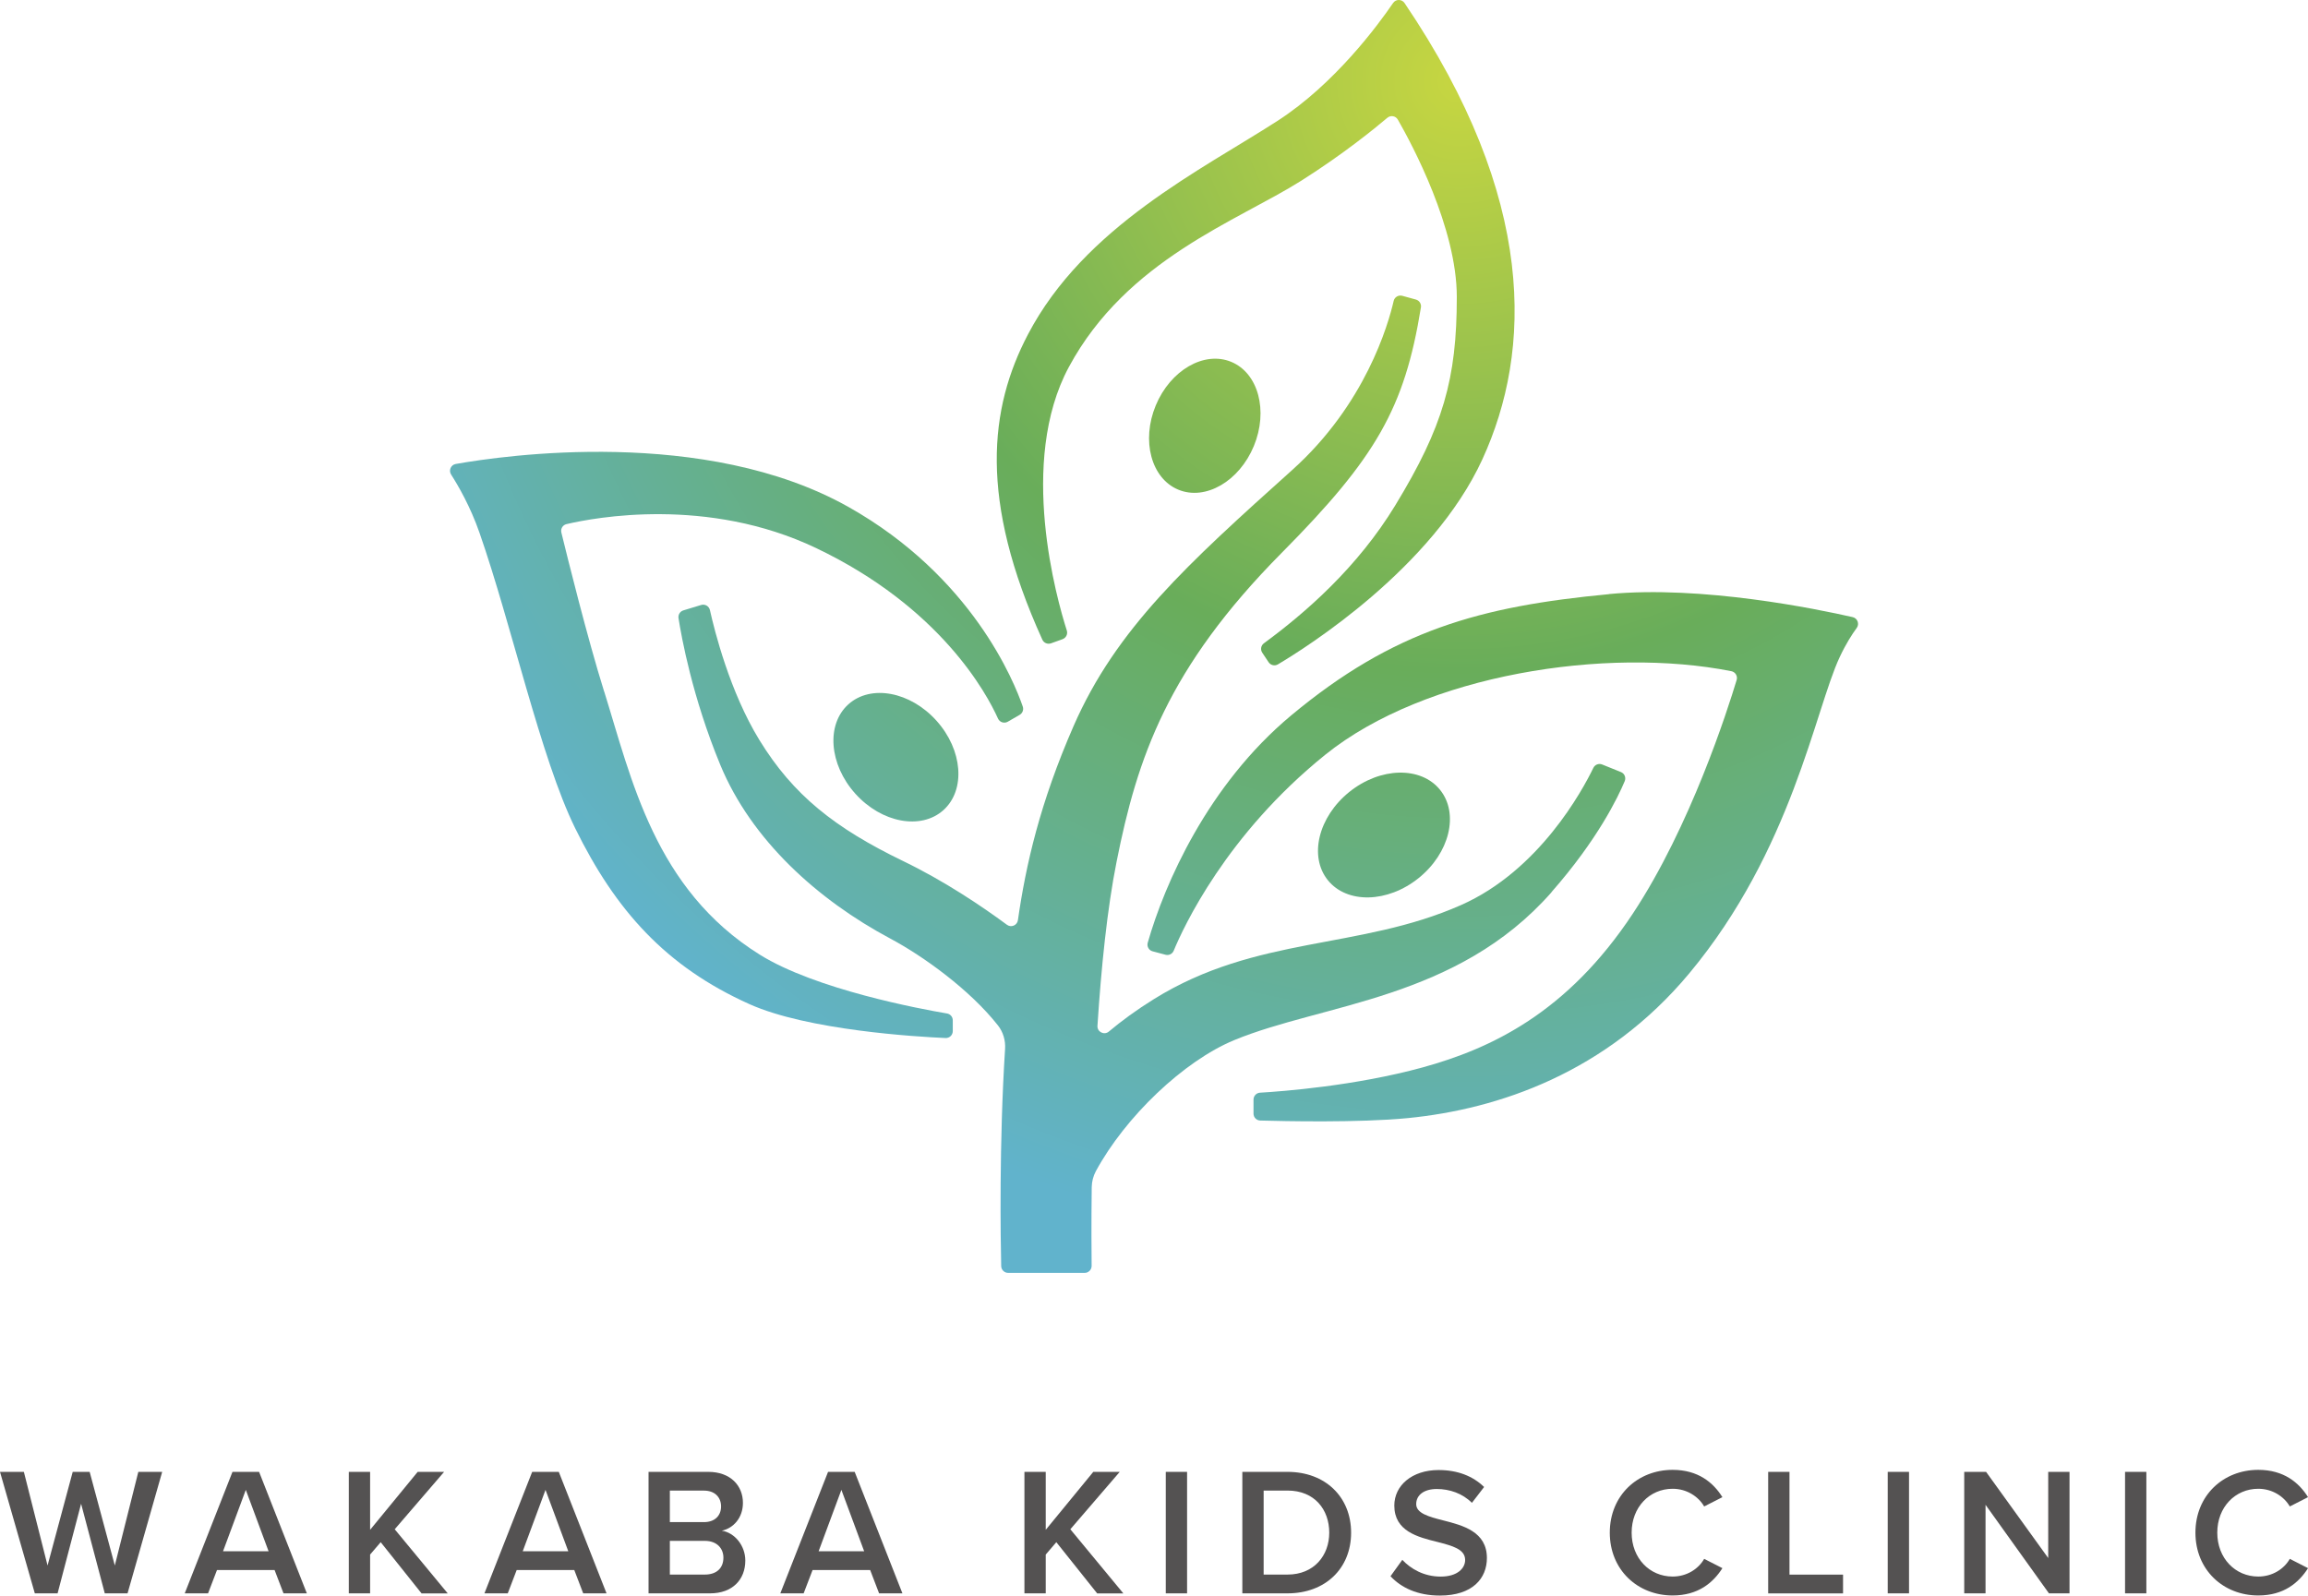
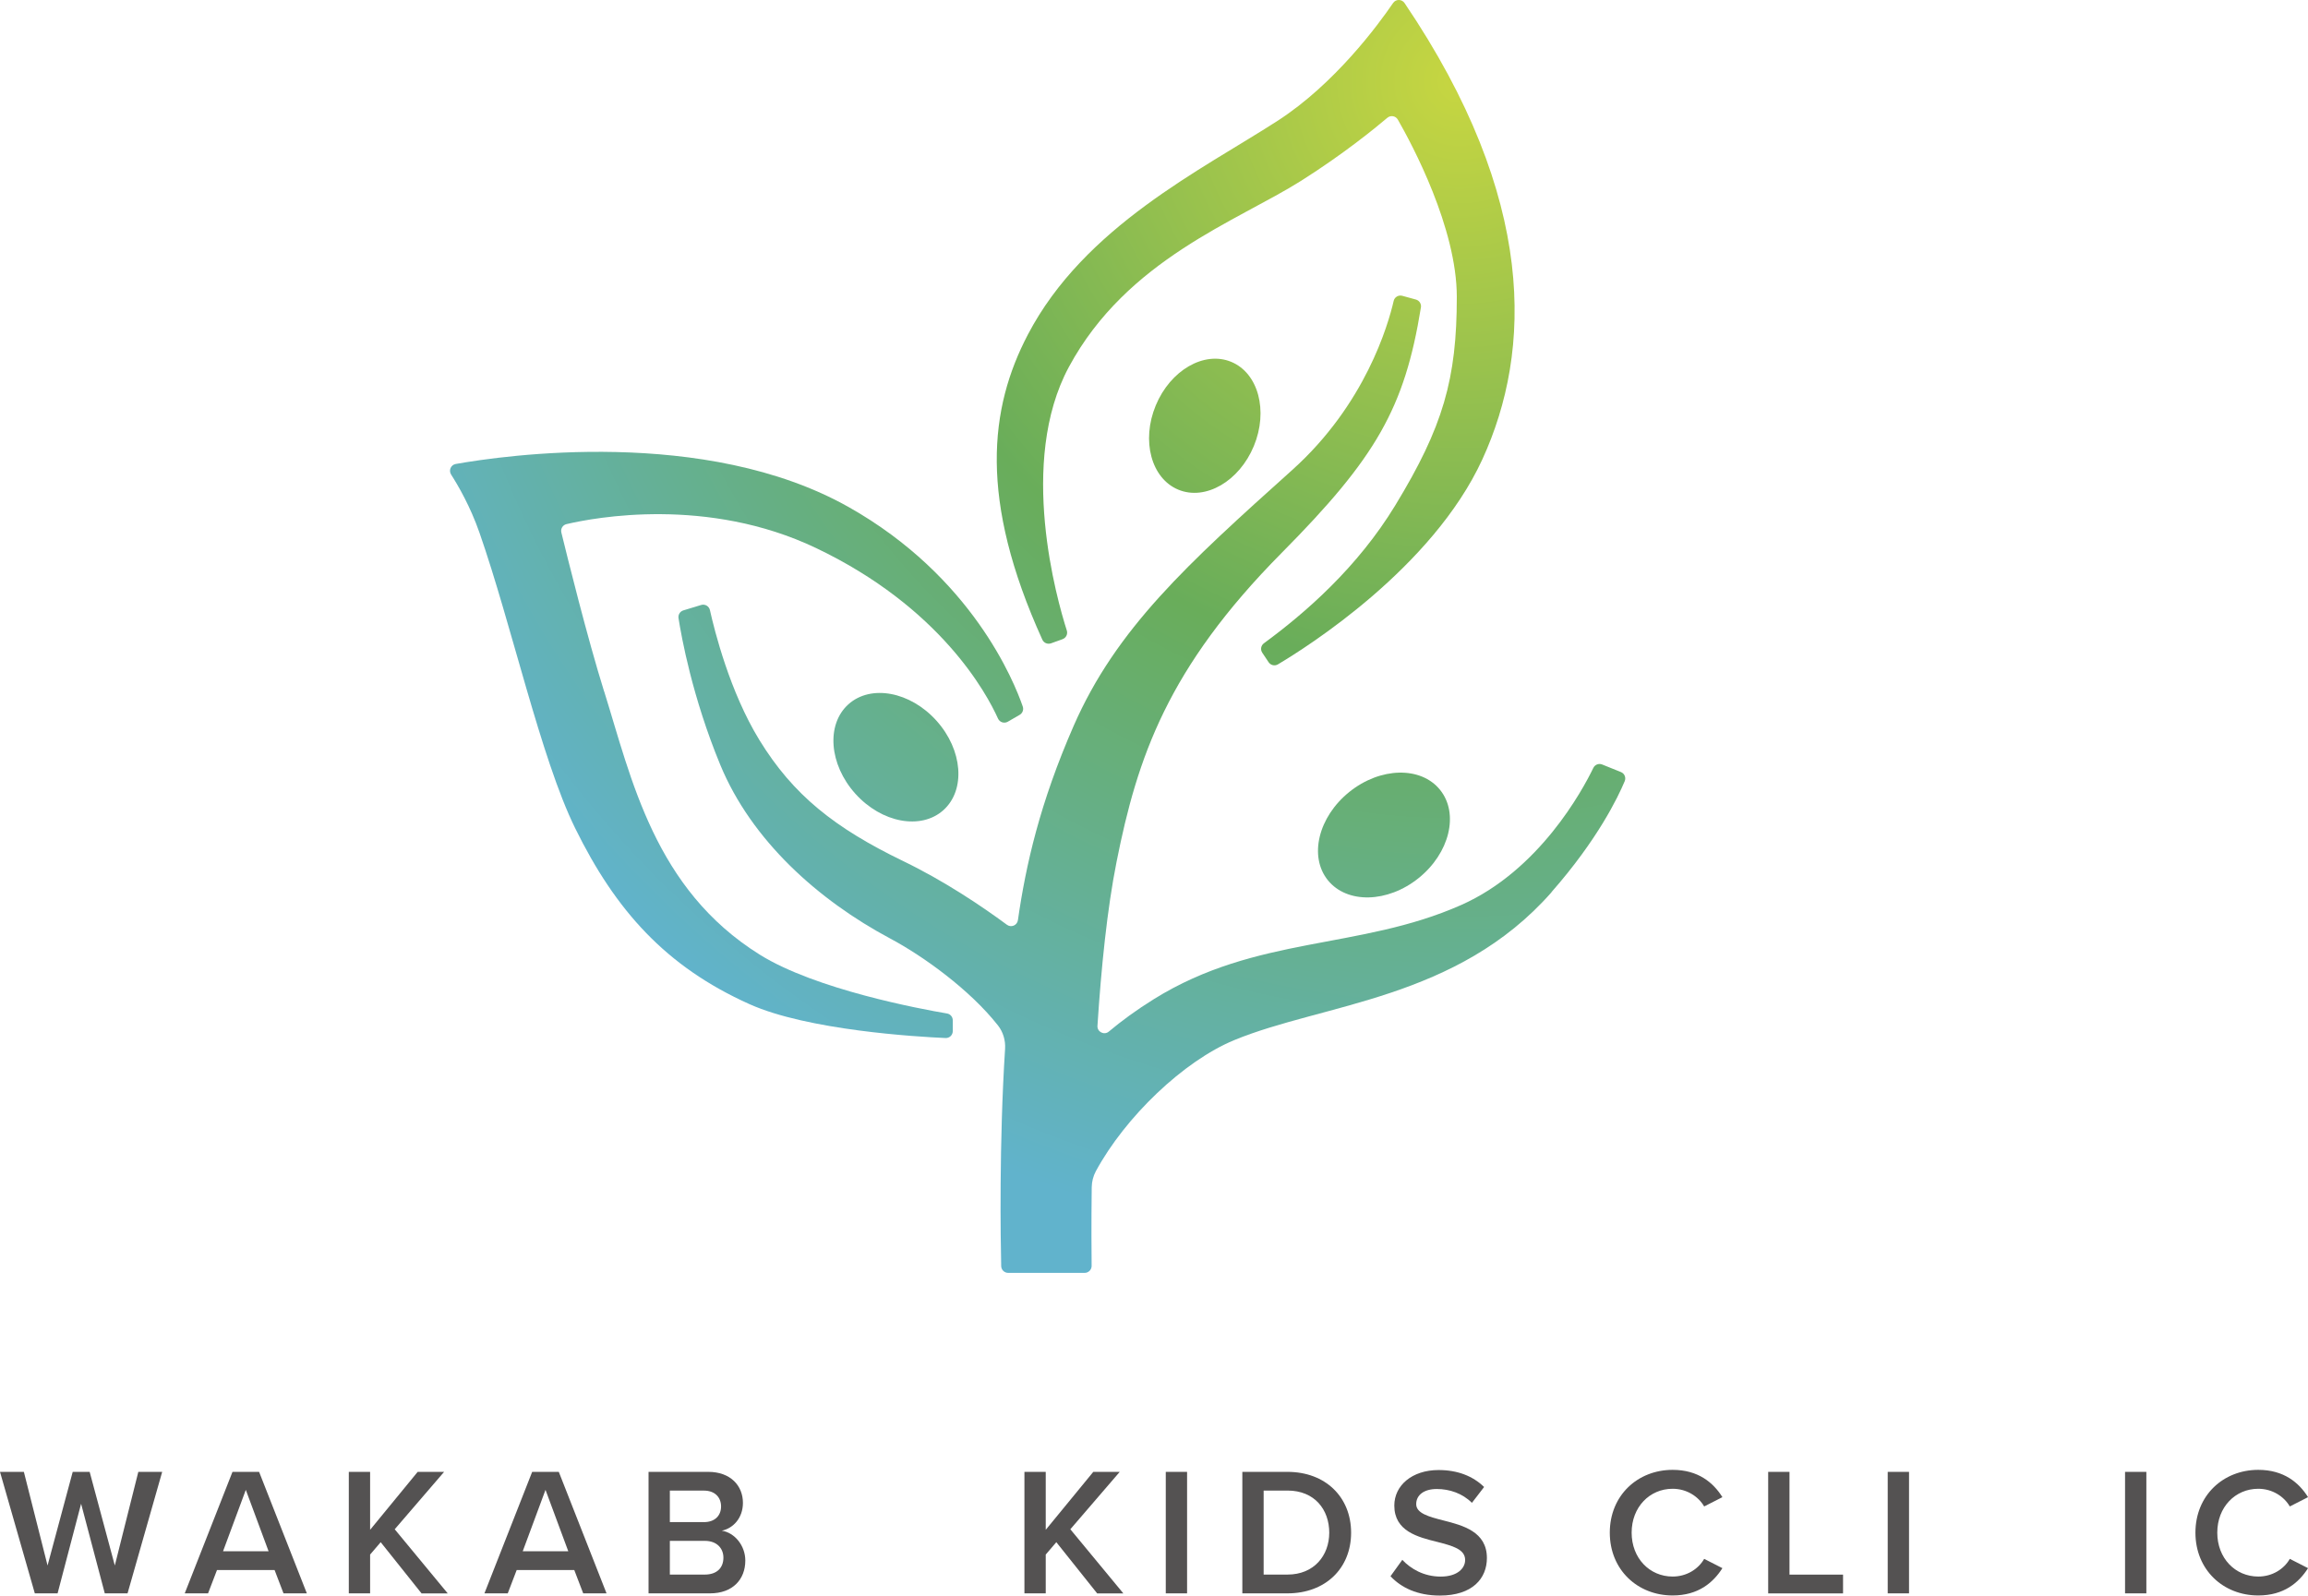
<svg xmlns="http://www.w3.org/2000/svg" xmlns:xlink="http://www.w3.org/1999/xlink" id="_レイヤー_1" data-name="レイヤー 1" viewBox="0 0 503.74 348.29">
  <defs>
    <style>      .cls-1 {        fill: url(#_名称未設定グラデーション_45-6);      }      .cls-1, .cls-2, .cls-3, .cls-4, .cls-5, .cls-6, .cls-7, .cls-8 {        stroke-width: 0px;      }      .cls-2 {        fill: url(#_名称未設定グラデーション_45-7);      }      .cls-3 {        fill: url(#_名称未設定グラデーション_45-4);      }      .cls-4 {        fill: url(#_名称未設定グラデーション_45-5);      }      .cls-5 {        fill: url(#_名称未設定グラデーション_45-2);      }      .cls-6 {        fill: url(#_名称未設定グラデーション_45-3);      }      .cls-7 {        fill: url(#_名称未設定グラデーション_45);      }      .cls-8 {        fill: #545252;      }    </style>
    <radialGradient id="_名称未設定グラデーション_45" data-name="名称未設定グラデーション 45" cx="318.53" cy="17.67" fx="318.53" fy="17.67" r="257.54" gradientUnits="userSpaceOnUse">
      <stop offset="0" stop-color="#c7d641" />
      <stop offset=".5" stop-color="#69ad5a" />
      <stop offset="1" stop-color="#61b3cc" />
    </radialGradient>
    <radialGradient id="_名称未設定グラデーション_45-2" data-name="名称未設定グラデーション 45" cx="318.53" cy="17.67" fx="318.53" fy="17.67" r="257.55" xlink:href="#_名称未設定グラデーション_45" />
    <radialGradient id="_名称未設定グラデーション_45-3" data-name="名称未設定グラデーション 45" cx="318.53" cy="17.67" fx="318.53" fy="17.67" r="257.55" xlink:href="#_名称未設定グラデーション_45" />
    <radialGradient id="_名称未設定グラデーション_45-4" data-name="名称未設定グラデーション 45" cx="318.53" cy="17.67" fx="318.53" fy="17.67" r="257.55" xlink:href="#_名称未設定グラデーション_45" />
    <radialGradient id="_名称未設定グラデーション_45-5" data-name="名称未設定グラデーション 45" cx="318.53" cy="17.67" fx="318.53" fy="17.67" r="257.55" xlink:href="#_名称未設定グラデーション_45" />
    <radialGradient id="_名称未設定グラデーション_45-6" data-name="名称未設定グラデーション 45" cx="318.53" cy="17.67" fx="318.53" fy="17.67" r="257.54" xlink:href="#_名称未設定グラデーション_45" />
    <radialGradient id="_名称未設定グラデーション_45-7" data-name="名称未設定グラデーション 45" cx="318.53" cy="17.67" fx="318.53" fy="17.67" r="257.54" xlink:href="#_名称未設定グラデーション_45" />
  </defs>
  <g>
    <path class="cls-7" d="m338.63,194.73c10.11-11.5,14.55-20.79,15.98-24.22.32-.78-.05-1.67-.83-1.98l-4.09-1.65c-.74-.3-1.58.02-1.93.74-2.36,4.88-11.81,22.4-28.89,29.95-22.23,9.83-44.58,6.59-67,20.51-3.85,2.39-7.11,4.79-9.86,7.1-1.02.86-2.57.06-2.48-1.26.82-12.68,2.11-25.48,4.17-35.8,4.52-22.73,11.12-42.29,36.07-67.47,20.54-20.73,26.79-31.53,30.36-53.56.12-.76-.35-1.49-1.09-1.7l-2.98-.82c-.83-.23-1.69.28-1.88,1.12-1.2,5.21-6.19,22.58-22.14,36.9-22.88,20.54-38.43,34.64-47.72,55.89-7.33,16.76-10.42,30.3-12.15,42.38-.16,1.13-1.47,1.69-2.39,1.01-5.55-4.1-13.65-9.55-22.64-13.9-14.97-7.24-24.03-14.42-31.4-26.44-6.44-10.5-9.78-23.81-10.79-28.35-.19-.86-1.07-1.38-1.92-1.12l-3.88,1.18c-.72.22-1.17.93-1.06,1.68.64,4.09,3.01,17.26,9.12,32.04,6.8,16.46,21.34,29.51,37.09,37.91,7.26,3.87,17.4,11.2,23.51,18.96,1.13,1.44,1.67,3.26,1.56,5.09-1.32,20.61-.98,41.76-.85,47.45.02.82.69,1.48,1.52,1.48h16.7c.84,0,1.53-.69,1.52-1.53-.03-2.74-.08-8.98.02-17.16.02-1.22.32-2.42.9-3.5,6.42-11.86,19.17-24.06,30.22-28.62,19.38-8,48.6-8.8,69.25-32.29Z" />
    <path class="cls-5" d="m309.62,191.68c6.77-5.44,8.87-14.06,4.69-19.26-4.18-5.19-13.05-4.99-19.81.45s-8.87,14.06-4.69,19.26c4.18,5.19,13.05,4.99,19.81-.45Z" />
    <path class="cls-6" d="m185.17,153.74c-4.89,4.4-4.22,13.13,1.51,19.51,5.73,6.38,14.34,7.98,19.23,3.59,4.89-4.4,4.22-13.13-1.51-19.51-5.73-6.38-14.34-7.98-19.23-3.59Z" />
    <path class="cls-3" d="m252.25,88.51c-3.19,7.7-.98,15.93,4.93,18.38s13.29-1.82,16.48-9.52c3.19-7.7.98-15.93-4.93-18.38-5.91-2.45-13.29,1.82-16.48,9.52Z" />
-     <path class="cls-4" d="m351.16,129.7c-28.03,2.66-46.99,7.83-69.37,26.48-18.15,15.13-27.61,36.71-31.29,49.61-.23.81.25,1.66,1.07,1.87l2.81.75c.74.2,1.5-.18,1.79-.88,2.12-5.13,11.46-25.35,33.08-42.78,21.81-17.57,61.42-23.63,88.62-18.24.88.17,1.43,1.06,1.17,1.92-1.97,6.53-10.08,31.98-22.66,51-14.32,21.67-30.95,29.46-45.87,33.57-14.71,4.04-30.71,5.24-35.5,5.52-.8.05-1.42.71-1.42,1.51v3.06c0,.82.65,1.49,1.47,1.51,4.99.14,21.55.51,32.19-.53,19.77-1.94,43.37-9.9,61.44-31.59,22.38-26.85,27.44-57.46,32.82-69,1.37-2.94,2.74-5.05,3.73-6.4.65-.88.18-2.13-.88-2.37-7.73-1.76-32.88-6.96-53.2-5.03Z" />
    <path class="cls-1" d="m231.91,139.52c.77-.27,1.18-1.11.93-1.89-2.16-6.76-10.73-36.8.46-57.54,12.68-23.5,36.72-31.8,50.72-40.65,9.18-5.81,16-11.37,18.78-13.73.72-.61,1.82-.42,2.29.4,3.1,5.41,12.87,23.63,12.87,38.7,0,17.9-2.98,28.34-13.43,45.5-8.23,13.53-19.53,23.4-28.67,30.11-.65.48-.81,1.38-.36,2.06l1.39,2.08c.45.67,1.34.87,2.03.46,6.18-3.67,33.73-21.01,44.63-44.78,10.84-23.65,11.91-56.84-16.99-99.57-.6-.89-1.91-.9-2.51-.01-3.26,4.78-12.74,17.67-25.25,25.74-16.53,10.67-42.12,23.07-54.45,46.62-8.42,16.08-10.75,36,3.15,66.61.33.72,1.15,1.06,1.89.8l2.51-.9Z" />
    <path class="cls-2" d="m131.86,150.96c-3.68-11.77-8.08-29.55-9.34-34.72-.2-.82.3-1.64,1.12-1.83,6.18-1.45,30.76-6.08,54.47,5.22,27.13,12.93,37.24,31.73,39.71,37.22.37.82,1.36,1.14,2.14.69l2.59-1.5c.63-.36.91-1.12.68-1.8-1.87-5.45-11.11-28.41-38.03-43.57-31.31-17.62-75.3-11.24-85.73-9.39-1.07.19-1.59,1.4-1.01,2.31,1.54,2.41,4.19,6.96,6.18,12.67,7,20.04,13.38,49.24,20.89,64.52,8.81,17.93,19.77,30.21,38.04,38.41,12.72,5.71,36.48,7.12,42.8,7.4.86.04,1.58-.65,1.58-1.51v-2.36c0-.74-.53-1.37-1.26-1.49-5.62-.95-28.64-5.21-40.88-12.85-22.94-14.32-27.98-38.36-33.94-57.43Z" />
  </g>
  <g>
    <path class="cls-8" d="m22.87,347.81l-5.17-19.56-5.13,19.56h-4.97l-7.6-26.52h5.21l5.17,20.44,5.49-20.44h3.7l5.49,20.44,5.13-20.44h5.21l-7.56,26.52h-4.97Z" />
    <path class="cls-8" d="m61.88,347.81l-1.95-5.09h-12.57l-1.95,5.09h-5.09l10.42-26.52h5.81l10.42,26.52h-5.09Zm-8.23-22.59l-4.97,13.4h9.94l-4.97-13.4Z" />
    <path class="cls-8" d="m92,347.81l-8.91-11.17-2.31,2.7v8.47h-4.65v-26.52h4.65v12.65l10.38-12.65h5.77l-10.78,12.53,11.57,14h-5.73Z" />
    <path class="cls-8" d="m127.29,347.81l-1.95-5.09h-12.57l-1.95,5.09h-5.09l10.42-26.52h5.81l10.42,26.52h-5.09Zm-8.23-22.59l-4.97,13.4h9.94l-4.97-13.4Z" />
    <path class="cls-8" d="m141.55,347.81v-26.52h13.04c4.85,0,7.56,3.02,7.56,6.76,0,3.34-2.15,5.57-4.61,6.08,2.82.44,5.13,3.26,5.13,6.52,0,4.1-2.74,7.16-7.71,7.16h-13.4Zm4.65-15.55h7.44c2.39,0,3.74-1.43,3.74-3.42s-1.35-3.46-3.74-3.46h-7.44v6.88Zm0,11.45h7.63c2.55,0,4.06-1.39,4.06-3.7,0-1.99-1.39-3.66-4.06-3.66h-7.63v7.36Z" />
-     <path class="cls-8" d="m191.87,347.81l-1.95-5.09h-12.57l-1.95,5.09h-5.09l10.42-26.52h5.81l10.42,26.52h-5.09Zm-8.23-22.59l-4.97,13.4h9.94l-4.97-13.4Z" />
    <path class="cls-8" d="m239.46,347.81l-8.91-11.17-2.31,2.7v8.47h-4.65v-26.52h4.65v12.65l10.38-12.65h5.77l-10.78,12.53,11.57,14h-5.73Z" />
    <path class="cls-8" d="m254.44,347.81v-26.52h4.65v26.52h-4.65Z" />
    <path class="cls-8" d="m271.15,347.81v-26.52h9.86c8.27,0,13.88,5.49,13.88,13.28s-5.61,13.24-13.88,13.24h-9.86Zm4.65-4.1h5.21c5.77,0,9.11-4.14,9.11-9.15s-3.18-9.19-9.11-9.19h-5.21v18.33Z" />
    <path class="cls-8" d="m306.06,340.49c1.83,1.95,4.69,3.66,8.39,3.66s5.33-1.87,5.33-3.62c0-2.39-2.82-3.1-6.04-3.94-4.33-1.07-9.42-2.35-9.42-7.95,0-4.37,3.86-7.75,9.66-7.75,4.14,0,7.48,1.31,9.94,3.7l-2.66,3.46c-2.07-2.07-4.89-3.02-7.67-3.02s-4.49,1.31-4.49,3.3,2.7,2.74,5.85,3.54c4.37,1.11,9.58,2.47,9.58,8.23,0,4.41-3.1,8.19-10.26,8.19-4.89,0-8.43-1.71-10.78-4.22l2.58-3.58Z" />
    <path class="cls-8" d="m351.35,334.57c0-8.15,6.08-13.72,13.72-13.72,5.57,0,8.87,2.78,10.86,5.96l-3.98,2.03c-1.27-2.19-3.82-3.86-6.88-3.86-5.05,0-8.95,4.02-8.95,9.58s3.9,9.58,8.95,9.58c3.06,0,5.61-1.63,6.88-3.86l3.98,2.03c-2.03,3.18-5.29,5.96-10.86,5.96-7.63,0-13.72-5.57-13.72-13.72Z" />
    <path class="cls-8" d="m385.92,347.81v-26.52h4.65v22.43h11.69v4.1h-16.34Z" />
    <path class="cls-8" d="m412.01,347.81v-26.52h4.65v26.52h-4.65Z" />
-     <path class="cls-8" d="m447.2,347.81l-13.84-19.33v19.33h-4.65v-26.52h4.77l13.56,18.81v-18.81h4.65v26.52h-4.49Z" />
    <path class="cls-8" d="m463.81,347.81v-26.52h4.65v26.52h-4.65Z" />
    <path class="cls-8" d="m479.17,334.57c0-8.15,6.08-13.72,13.72-13.72,5.57,0,8.87,2.78,10.86,5.96l-3.98,2.03c-1.27-2.19-3.82-3.86-6.88-3.86-5.05,0-8.95,4.02-8.95,9.58s3.9,9.58,8.95,9.58c3.06,0,5.61-1.63,6.88-3.86l3.98,2.03c-2.03,3.18-5.29,5.96-10.86,5.96-7.64,0-13.72-5.57-13.72-13.72Z" />
  </g>
</svg>